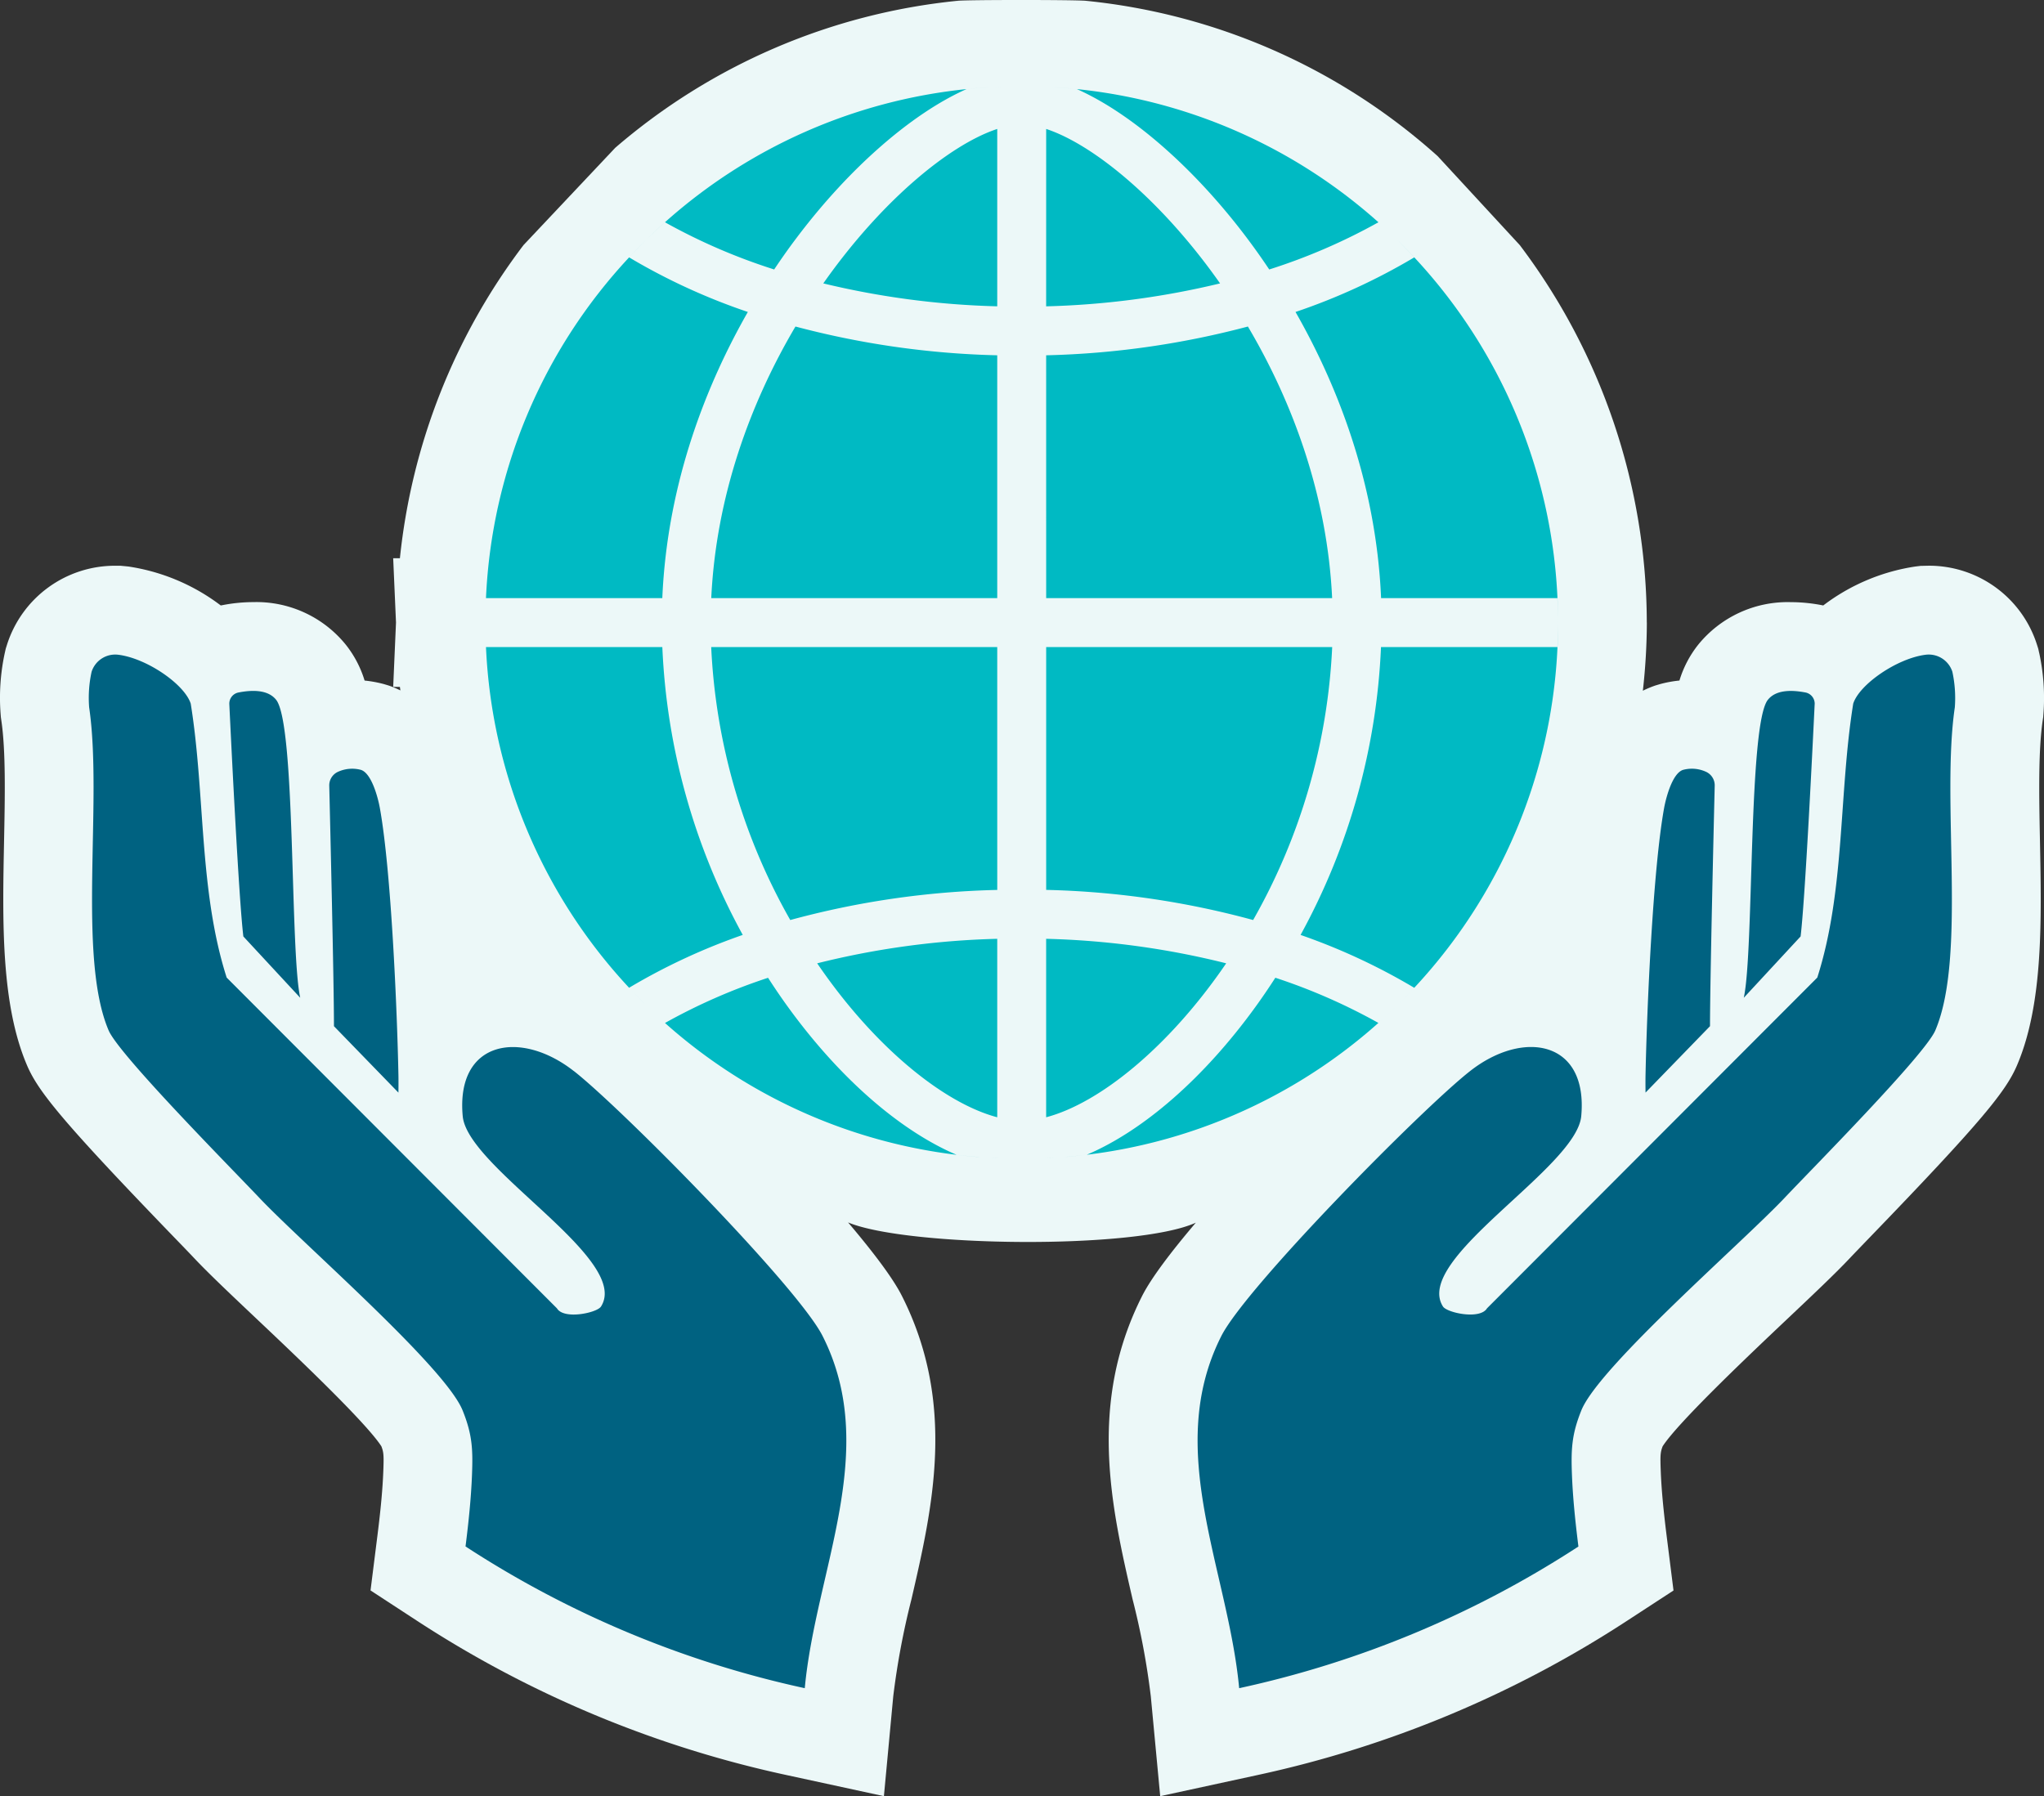
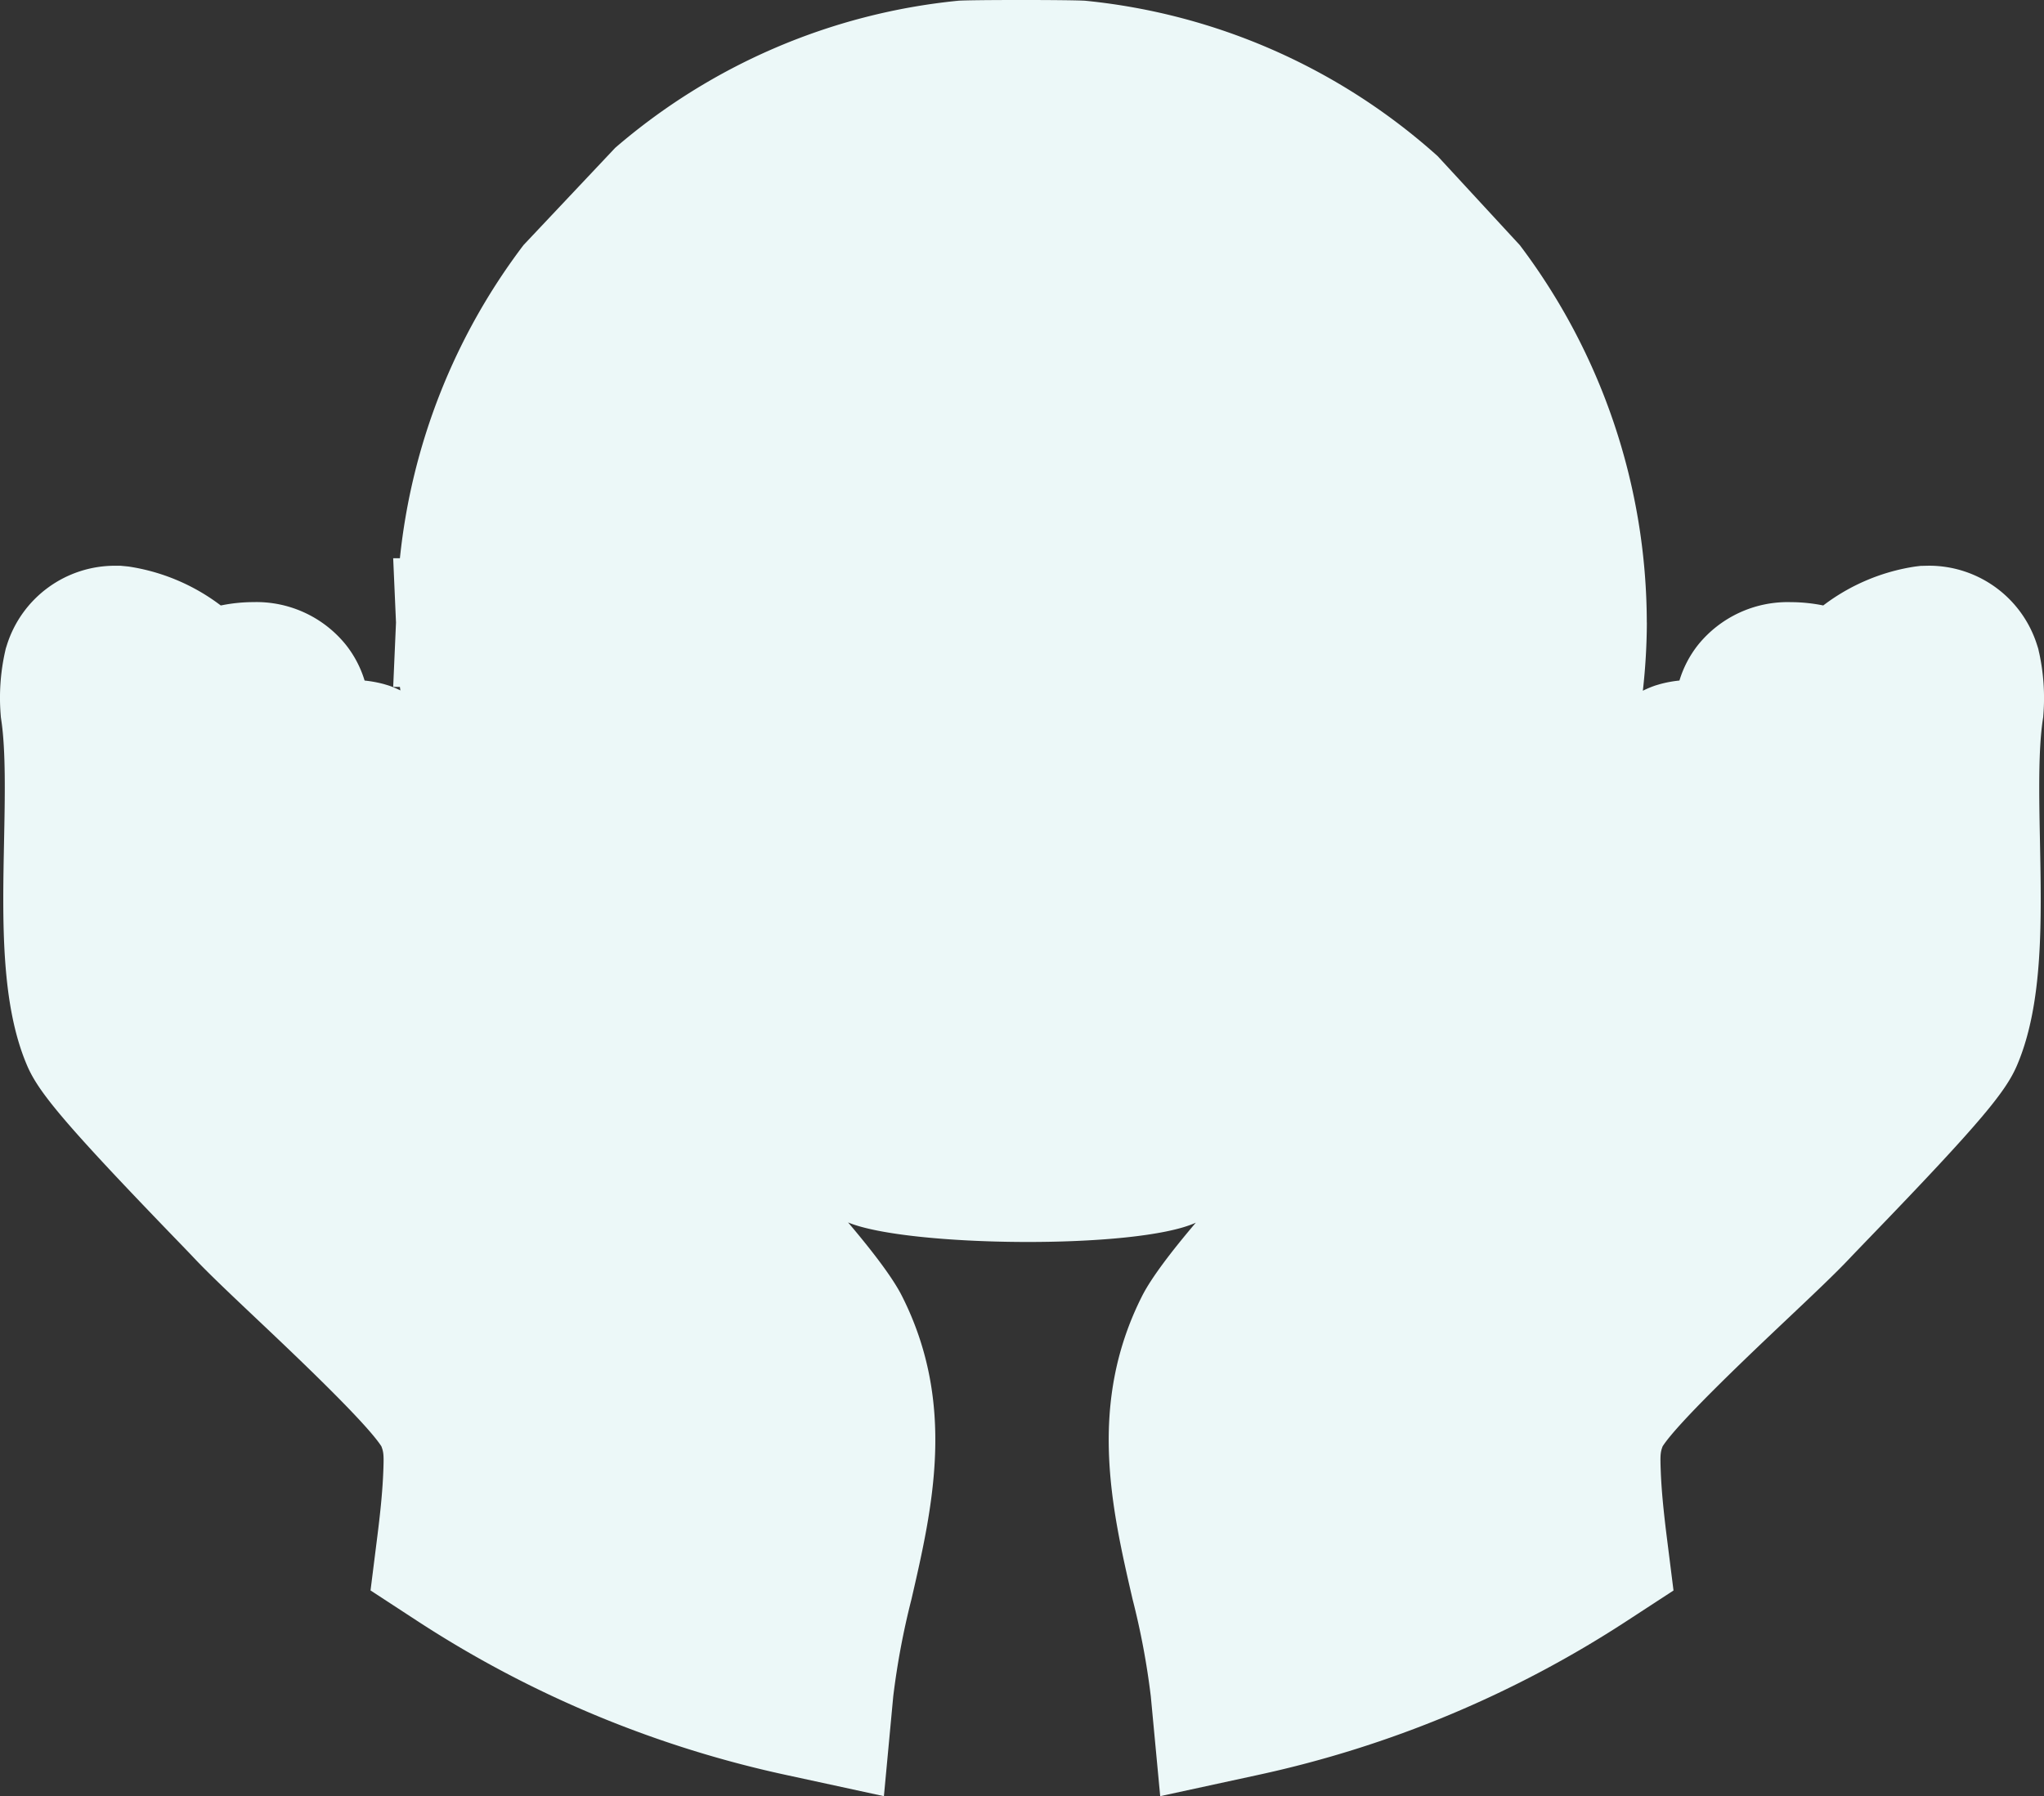
<svg xmlns="http://www.w3.org/2000/svg" width="376.138" height="330.582" viewBox="0 0 376.138 330.582">
  <rect x="0" y="0" width="376.138" height="330.582" fill="#333333" stroke="none" />
  <g transform="translate(-870.962 -963.997)">
    <path d="M375.244,120.147l-.163-.752-.234-.735a20.843,20.843,0,0,0-19.914-14.543l-1.52.033-.98.12a37.08,37.08,0,0,0-16.918,7.163l-.245-.049a30.374,30.374,0,0,0-5.719-.561A21.2,21.2,0,0,0,312.5,118.66a19.848,19.848,0,0,0-3.448,6.591,21.718,21.718,0,0,0-3.6.665l-.773.229a18.694,18.694,0,0,0-2.359.98,115.844,115.844,0,0,0,.735-12.555h-.011a115.5,115.5,0,0,0-23.367-69.453l-15.126-16.39A113.9,113.9,0,0,0,199.839.148c-1.917-.2-21.706-.2-23.634-.005l.016.131-.033-.125A113.848,113.848,0,0,0,113.217,27.2L96.343,45.1a114.834,114.834,0,0,0-22.752,57.644H72.355l.517,11.841-.517,11.836h1.236c.022.218.065.43.087.648a17.009,17.009,0,0,0-2.2-.915l-.8-.24a22.419,22.419,0,0,0-3.584-.659,19.893,19.893,0,0,0-3.47-6.612A21.155,21.155,0,0,0,46.6,110.817a29.836,29.836,0,0,0-5.648.556l-.327.06a37.216,37.216,0,0,0-17-7.168l-1.471-.142H21.2a20.843,20.843,0,0,0-19.9,14.494l-.24.752-.174.779A38.953,38.953,0,0,0,.113,131.4l.044.577.082.577c.844,5.687.67,14.129.507,22.289-.294,14.707-.594,29.92,4.216,41.206C7,200.826,11.383,206.322,32,227.674c1.629,1.683,2.969,3.072,3.835,3.993,2.647,2.8,6.727,6.656,11.449,11.122,6.553,6.193,20.055,18.961,22.9,23.405.419,1.106.468,1.629.349,4.663-.125,3.176-.463,6.9-1.073,11.722l-1.275,10.137L76.74,298.3a202.32,202.32,0,0,0,67.9,28.373l18.018,3.905,1.716-18.356a141.344,141.344,0,0,1,3.355-17.888c3.884-16.853,8.29-35.96-1.765-55.836-1.667-3.3-5.311-8.1-9.9-13.514,10.888,4.537,53.025,5.033,63.99.049-4.575,5.387-8.2,10.175-9.87,13.465-10.055,19.881-5.654,38.989-1.765,55.847a139.189,139.189,0,0,1,3.355,17.882l1.727,18.35,18.007-3.905a202.41,202.41,0,0,0,67.89-28.362l8.562-5.583-1.275-10.142c-.6-4.826-.948-8.552-1.068-11.716-.12-3.05-.076-3.579.343-4.679,2.843-4.439,16.33-17.19,22.877-23.383,4.739-4.477,8.829-8.345,11.471-11.144.888-.937,2.255-2.359,3.916-4.08,20.551-21.292,24.93-26.771,26.962-31.548,4.81-11.28,4.5-26.494,4.21-41.2-.163-8.165-.332-16.6.507-22.283l.087-.577.044-.583a39.147,39.147,0,0,0-.784-11.248" transform="translate(870.962 963.998)" fill="#ecf8f8" />
-     <path d="M184.014,31.087c-1.095-1.078-2.217-2.124-3.366-3.148,1.149,1.024,2.271,2.07,3.366,3.148M119.169,200.212c.561-.022,1.128-.044,1.689-.082-.561.033-1.127.06-1.689.082M110.5,106.123H57.864A112.132,112.132,0,0,0,72.413,156.36a158.3,158.3,0,0,1,38.09-5.539ZM180.642,175.3a108,108,0,0,0-18.966-8.317c-1.269,1.977-2.489,3.747-3.606,5.294-9.565,13.23-20.7,22.85-31.091,27.283-1.394.169-2.794.3-4.2.419a98.346,98.346,0,0,0,61.228-27.828c-1.095,1.073-2.222,2.124-3.366,3.148M110.5,192.663V159.818a151.806,151.806,0,0,0-33.133,4.51c10.551,15.485,23.356,25.758,33.133,28.335m9.7-189.611q2.5.131,4.962.381-2.459-.253-4.962-.381M115,2.916h0c1.716,0,3.415.044,5.109.131-1.694-.087-3.393-.131-5.109-.131m4.5,189.747c9.772-2.571,22.577-12.849,33.133-28.335a151.478,151.478,0,0,0-33.133-4.51Zm61.62-86.54a120.828,120.828,0,0,1-14.8,52.982,114.062,114.062,0,0,1,20.78,9.646,1.158,1.158,0,0,1,.136.087,98.344,98.344,0,0,0,26.461-67.22c0,1.509-.049,3.007-.109,4.5Zm-61.62-62.71a152.828,152.828,0,0,0,32.006-4.221C140.836,24,128.27,13.652,119.506,10.765ZM187.243,34.4l-.136.082a114.144,114.144,0,0,1-21.717,9.968c7.4,12.953,14.821,31.091,15.747,52.666h32.447c.065,1.492.109,2.99.109,4.5a98.381,98.381,0,0,0-29.68-70.521q1.65,1.618,3.225,3.306M119.506,150.815a158.261,158.261,0,0,1,38.084,5.545,112.154,112.154,0,0,0,14.549-50.242H119.506Zm0-53.7h52.622c-.882-18.743-7.179-35.917-15.5-49.986a158.914,158.914,0,0,1-37.126,5.294Zm41.048-60.487a108.857,108.857,0,0,0,20.093-8.688A98.283,98.283,0,0,0,125.16,3.433c9.919,4.412,21.472,14.352,31.325,27.452,1.258,1.672,2.636,3.595,4.069,5.746M115,2.916q-2.574,0-5.1.131,2.533-.131,5.1-.131M45.979,31.093q-1.65,1.618-3.219,3.3,1.569-1.691,3.219-3.3M42.76,168.838q1.577,1.691,3.219,3.306c-1.095-1.073-2.168-2.179-3.219-3.306M109.827,3.052q-2.508.131-4.984.381,2.476-.253,4.984-.381M49.351,27.939Q47.635,29.467,46,31.076c1.095-1.073,2.217-2.119,3.355-3.137M184.019,172.145c1.1-1.079,2.179-2.179,3.225-3.312-1.051,1.133-2.124,2.233-3.225,3.312M49.356,175.3c-1.144-1.019-2.266-2.07-3.361-3.143,1.095,1.073,2.217,2.124,3.361,3.143m57.862,24.685c-1.411-.114-2.811-.245-4.2-.414-10.382-4.439-21.521-14.064-31.085-27.289-1.117-1.541-2.337-3.323-3.606-5.289a107.6,107.6,0,0,0-18.966,8.317,98.3,98.3,0,0,0,57.857,24.68M42.891,168.746a114.063,114.063,0,0,1,20.78-9.646,120.881,120.881,0,0,1-14.8-52.982H16.419A98.286,98.286,0,0,0,42.76,168.833l.136-.087M42.76,34.4A98.285,98.285,0,0,0,16.419,97.114H48.866c.926-21.57,8.345-39.713,15.741-52.666a114.3,114.3,0,0,1-21.717-9.968l-.136-.082m35.737,4.793A152.462,152.462,0,0,0,110.5,43.408V10.765C101.733,13.652,89.167,24,78.491,39.192M104.838,3.433A98.267,98.267,0,0,0,49.356,27.939,108.856,108.856,0,0,0,69.45,36.627c1.433-2.146,2.811-4.08,4.069-5.741,9.853-13.105,21.4-23.035,31.319-27.452M110.5,52.423a158.959,158.959,0,0,1-37.131-5.294C65.054,61.2,58.757,78.371,57.875,97.114H110.5Zm.338,147.79c-.566-.022-1.127-.049-1.689-.082.561.033,1.122.054,1.689.082" transform="translate(943.974 976.965)" fill="#00bac3" />
-     <path d="M320.6,31.266a2.1,2.1,0,0,0-1.71-2.168c-2.179-.414-5.316-.648-6.907,1.356-3.622,4.57-2.538,46.179-4.428,54.834L318.009,74c.839-6.912,2.233-35.334,2.587-42.731m25.344-5.975a4.567,4.567,0,0,0-4.88-3.143c-5.218.632-12.212,5.414-13.367,9-2.68,16.673-1.476,34.353-6.612,50.422L260.3,142.447c-1.28,2.135-7.359.822-8.1-.332-5.578-8.748,24.56-25.464,25.442-35.045,1.28-13.895-10.632-15.987-20.426-8.312-8.9,6.967-41.238,39.768-45.8,48.777-10.638,21.019,1.231,42.959,3.279,64.823a186.69,186.69,0,0,0,62.427-26.074c-.561-4.488-1.024-8.911-1.187-13.132-.18-4.733-.065-7.462,1.721-11.907,3.225-8.029,29.6-30.862,37.42-39.141,5.12-5.425,25.813-26.314,27.725-30.813,5.8-13.612,1.046-42.24,3.589-59.469a22.853,22.853,0,0,0-.452-6.531m-44.6,65.226c0-8.127.719-38.172.866-44.261a2.736,2.736,0,0,0-1.656-2.582,6.234,6.234,0,0,0-4.178-.327c-1.945.626-3.121,5.06-3.481,7.032-2.064,11.428-3.165,36.843-3.415,49.136-.027,1.247,0,3.225,0,3.225ZM59.981,102.745s.027-1.977,0-3.225c-.245-12.294-1.345-37.7-3.415-49.136-.354-1.977-1.531-6.406-3.475-7.037a6.281,6.281,0,0,0-4.183.332,2.736,2.736,0,0,0-1.656,2.582c.147,6.09.866,36.134.866,44.261Zm32.262-3.976c-9.8-7.675-21.711-5.588-20.431,8.312.882,9.581,31.025,26.3,25.442,35.04-.735,1.155-6.819,2.462-8.1.332L28.373,81.573C23.242,65.5,24.445,47.824,21.76,31.152c-1.155-3.589-8.143-8.372-13.367-9a4.565,4.565,0,0,0-4.875,3.137,22.52,22.52,0,0,0-.452,6.536C5.6,49.05.85,77.679,6.65,91.29c1.917,4.5,22.6,25.388,27.73,30.813,7.811,8.279,34.19,31.107,37.415,39.141,1.792,4.445,1.906,7.179,1.721,11.907-.163,4.221-.621,8.644-1.187,13.121a186.712,186.712,0,0,0,62.426,26.085c2.048-21.864,13.917-43.8,3.279-64.823-4.554-9.009-36.9-41.81-45.792-48.777M41.908,85.288c-1.89-8.655-.812-50.269-4.428-54.834-1.59-2.01-4.733-1.776-6.907-1.356a2.091,2.091,0,0,0-1.71,2.168c.354,7.4,1.743,35.819,2.582,42.736Z" transform="translate(884.3 1062.346)" fill="#006281" />
  </g>
</svg>